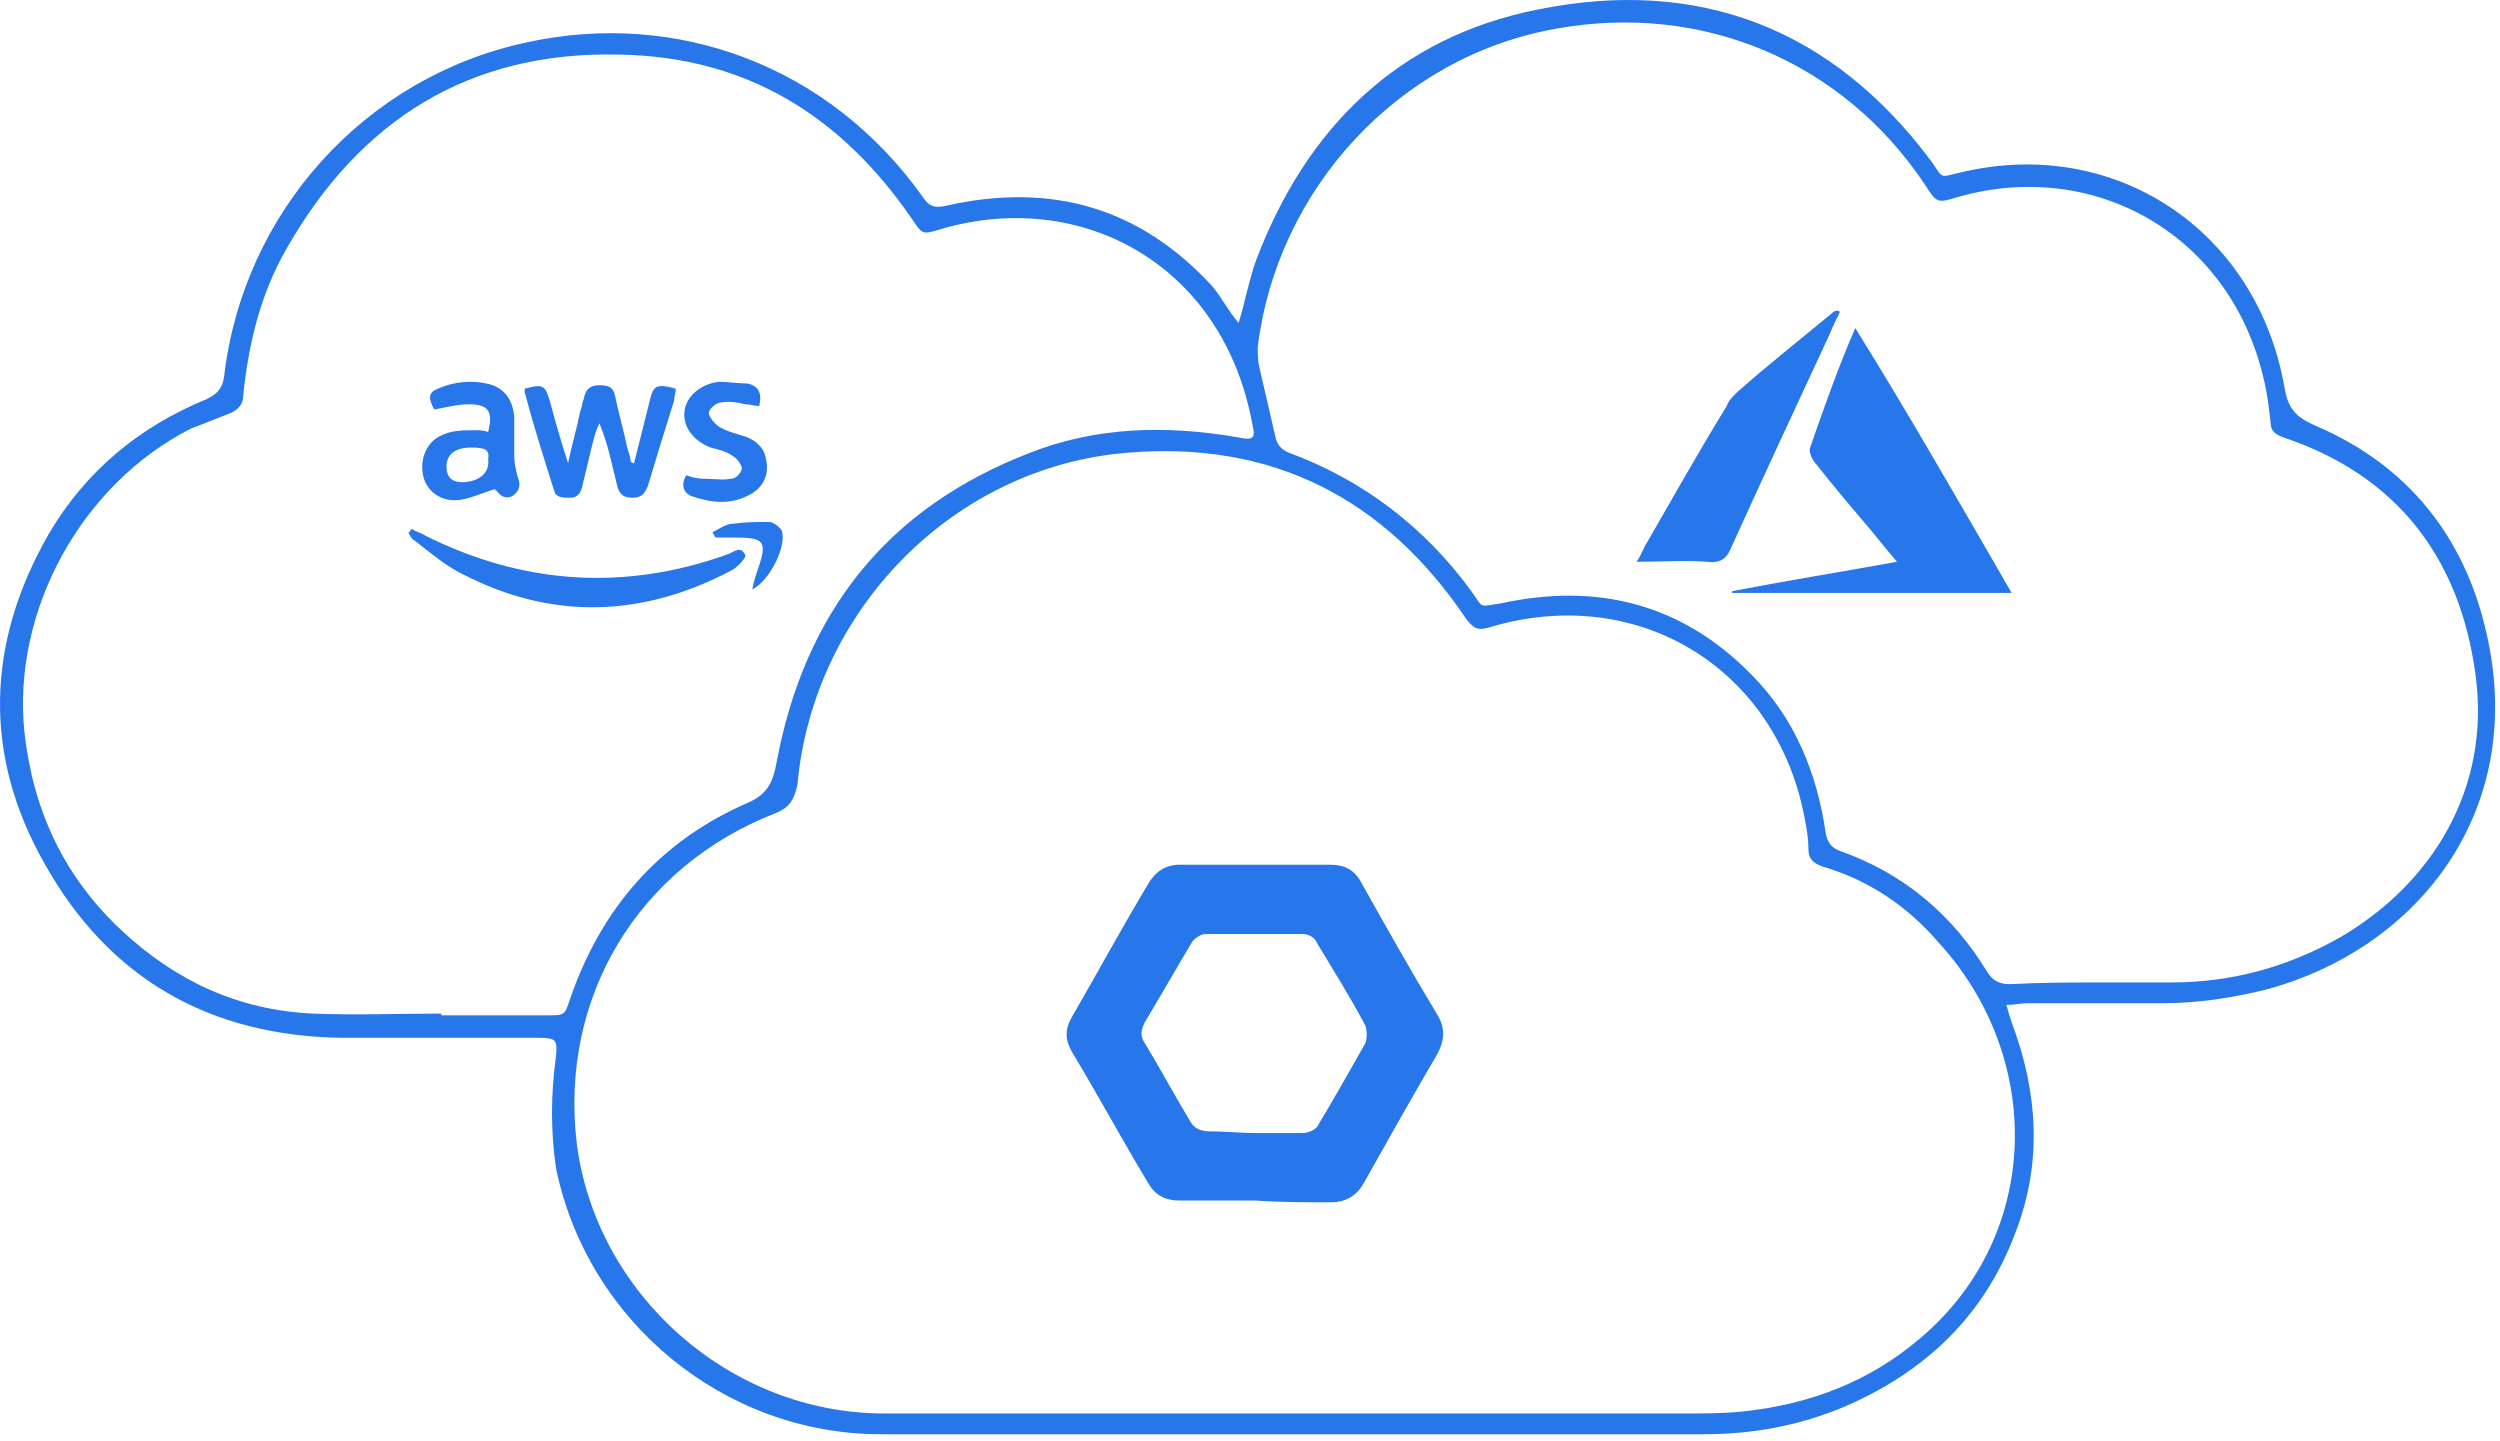
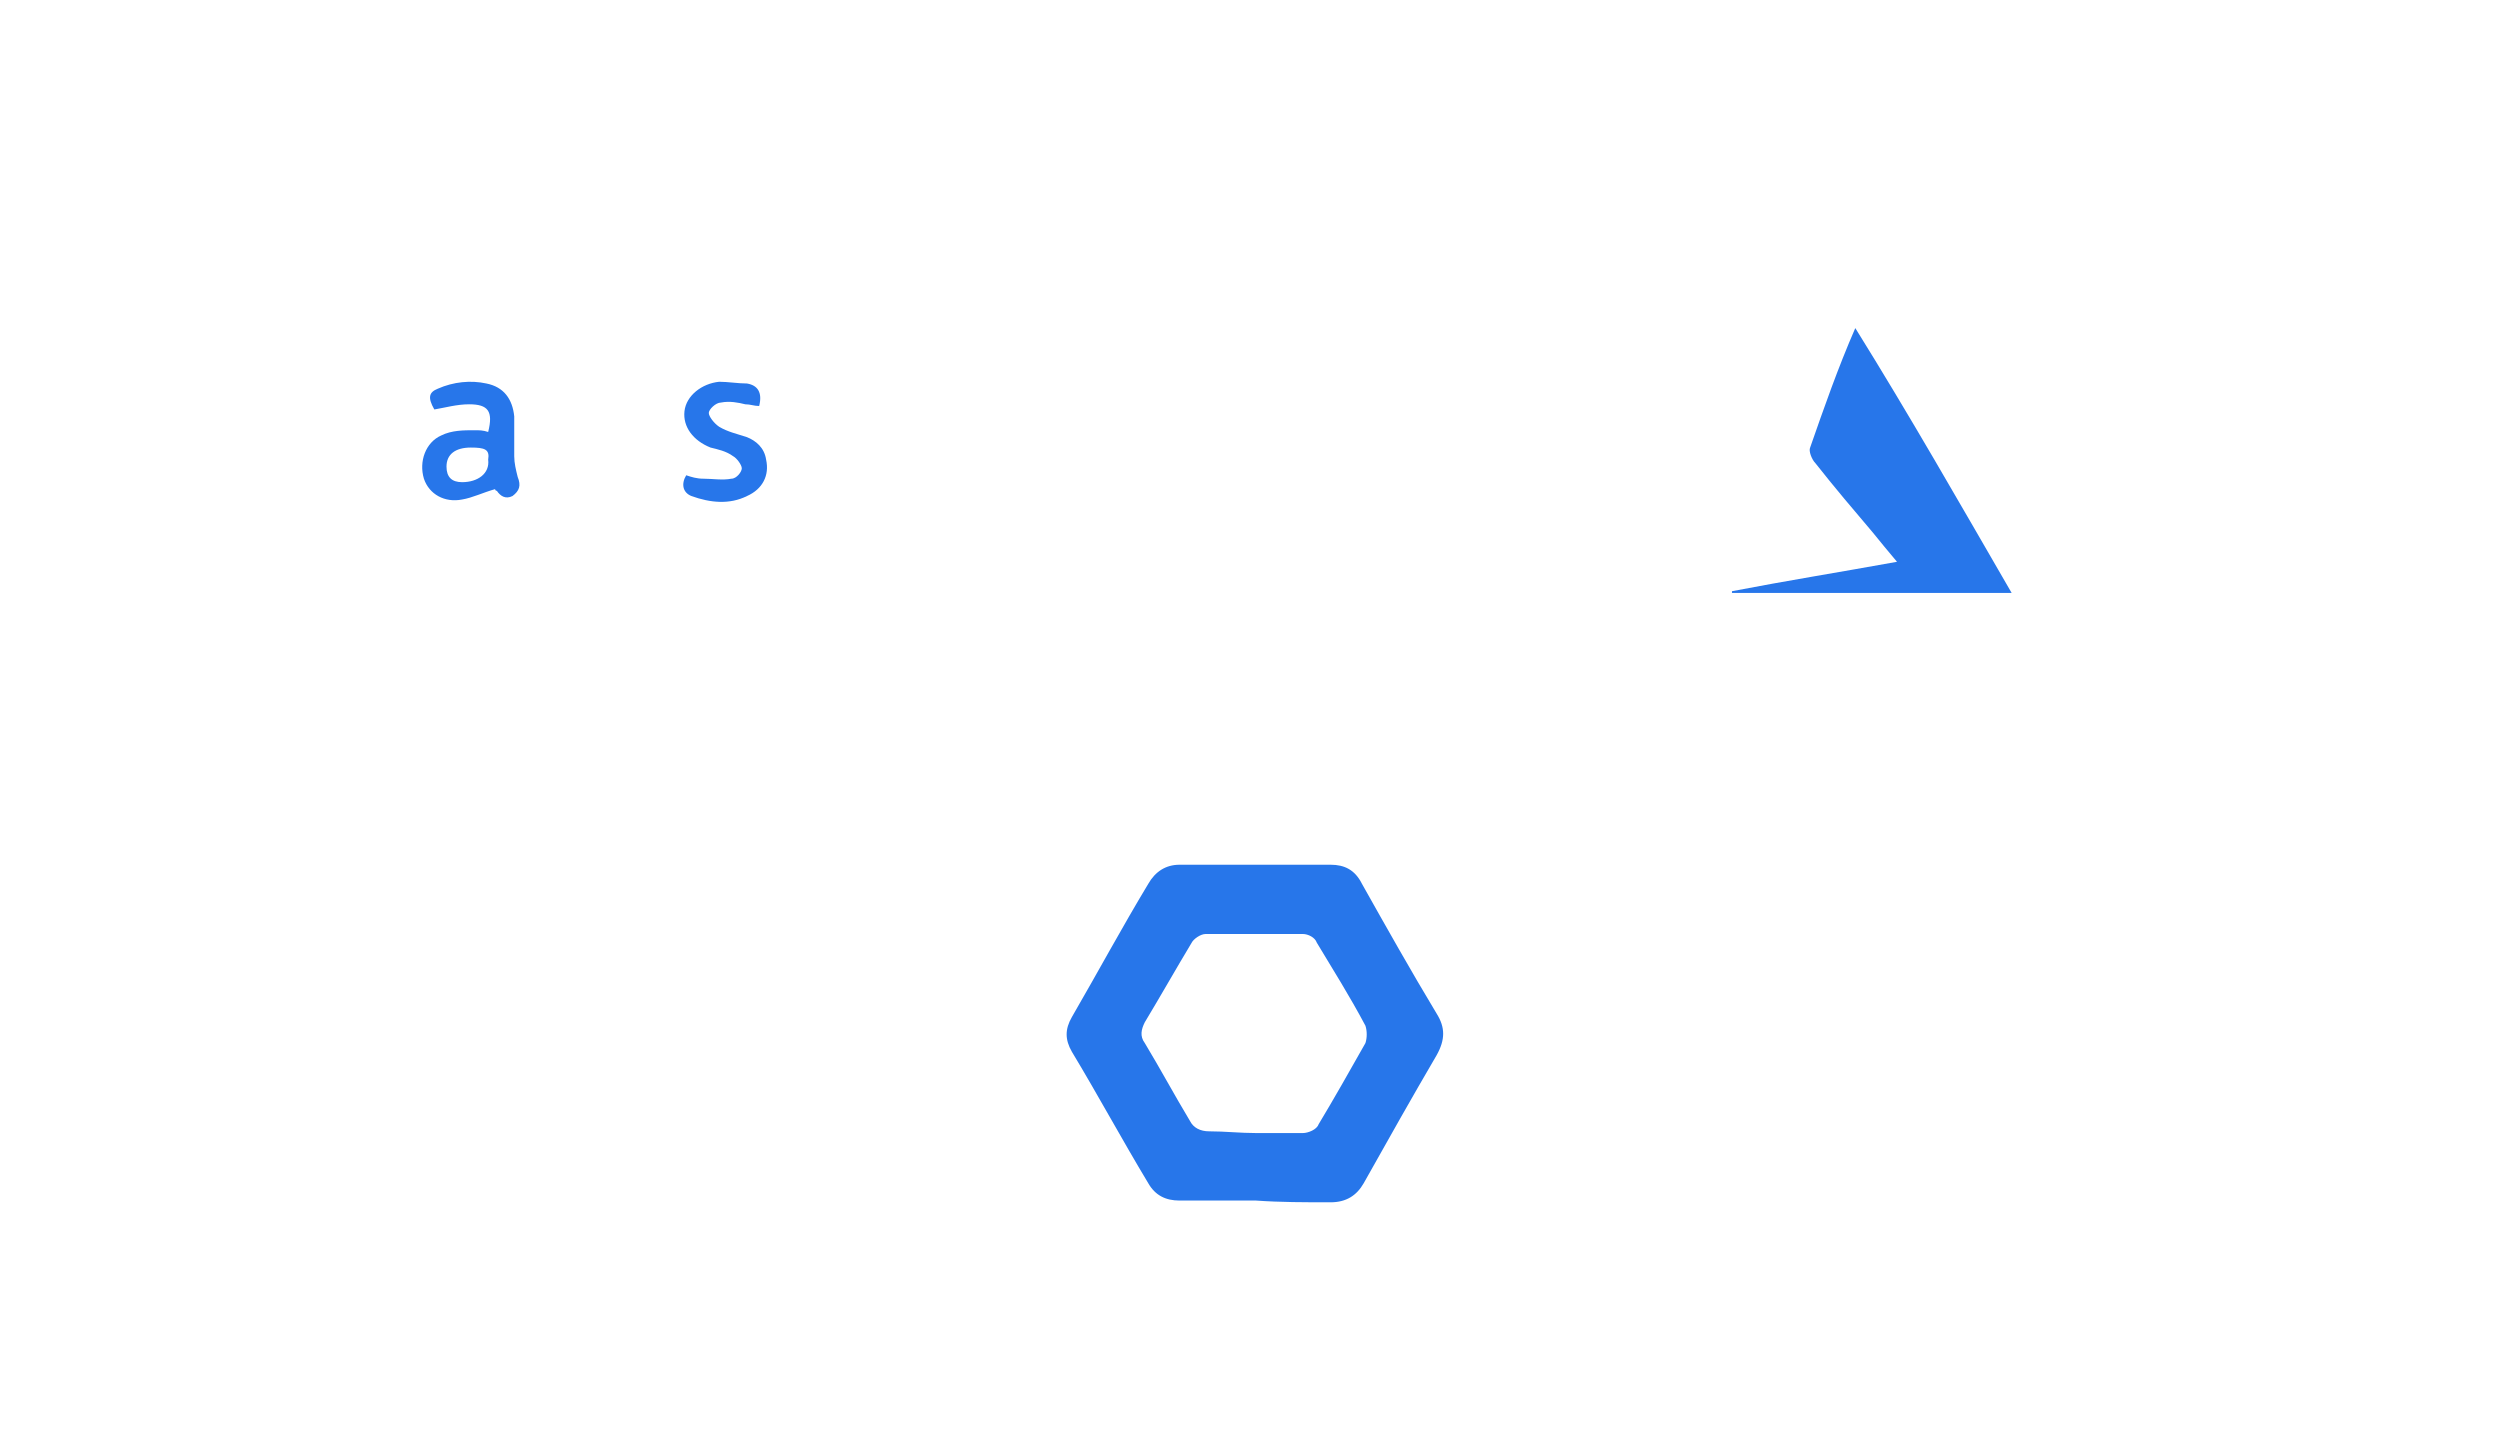
<svg xmlns="http://www.w3.org/2000/svg" width="85" height="49" viewBox="0 0 85 49" fill="none">
-   <path d="M42.113 10.979C42.349 10.214 42.468 9.508 42.704 8.86C44.417 4.328 47.547 1.268 52.272 0.326C57.765 -0.792 62.313 0.973 65.679 5.505C66.093 6.094 65.916 6.035 66.683 5.858C71.881 4.623 76.724 7.801 77.669 13.157C77.787 13.863 78.024 14.157 78.673 14.451C82.158 15.923 84.107 18.689 84.698 22.338C85.584 27.929 82.04 32.285 77.079 33.638C75.897 33.932 74.716 34.109 73.535 34.109C71.999 34.109 70.463 34.109 68.928 34.109C68.692 34.109 68.514 34.168 68.219 34.168C68.278 34.403 68.337 34.58 68.396 34.757C69.282 37.111 69.459 39.524 68.514 41.937C67.451 44.762 65.443 46.645 62.726 47.822C61.191 48.47 59.596 48.764 57.942 48.764C48.61 48.764 39.278 48.764 29.946 48.764C24.631 48.764 19.965 44.938 18.901 39.7C18.724 38.464 18.724 37.228 18.901 35.934C18.96 35.345 18.901 35.286 18.311 35.286C16.066 35.286 13.881 35.286 11.637 35.286C7.148 35.227 3.722 33.285 1.537 29.401C-0.589 25.693 -0.471 21.867 1.655 18.159C2.895 16.041 4.726 14.51 7.03 13.569C7.384 13.392 7.561 13.215 7.62 12.803C8.27 7.212 12.405 2.621 17.897 1.444C22.977 0.326 28.174 2.209 31.364 6.682C31.6 7.036 31.777 7.094 32.25 6.977C35.734 6.212 38.747 7.036 41.227 9.743C41.523 10.096 41.759 10.567 42.113 10.979ZM44.062 48.058C48.433 48.058 52.863 48.058 57.233 48.058C57.883 48.058 58.533 48.058 59.182 47.999C61.486 47.764 63.553 46.998 65.325 45.468C69.4 41.996 69.519 35.992 65.916 32.049C64.853 30.813 63.553 29.93 61.958 29.459C61.663 29.342 61.486 29.224 61.486 28.871C61.486 28.518 61.427 28.165 61.368 27.87C60.423 22.691 55.639 19.807 50.618 21.337C50.205 21.455 50.087 21.337 49.85 21.043C47.075 16.923 43.235 14.981 38.333 15.393C32.427 15.864 27.643 20.749 27.111 26.693C26.993 27.223 26.816 27.458 26.402 27.635C21.677 29.459 19.02 33.932 19.61 38.876C20.26 43.997 24.808 48.058 30.064 48.058C34.73 48.058 39.396 48.058 44.062 48.058ZM71.527 33.403C71.527 33.462 71.527 33.462 71.527 33.403C72.294 33.403 73.062 33.403 73.83 33.403C75.897 33.403 77.787 32.873 79.559 31.873C82.69 30.048 84.698 26.811 84.166 22.927C83.635 18.983 81.508 16.158 77.61 14.863C77.315 14.746 77.197 14.628 77.197 14.334C77.138 13.804 77.079 13.333 76.96 12.862C75.838 8.036 71.29 5.388 66.624 6.682C65.857 6.918 65.857 6.918 65.443 6.27C62.608 2.033 57.824 0.091 52.922 0.973C47.547 1.915 43.413 6.447 42.763 11.803C42.763 12.038 42.763 12.274 42.822 12.509C42.999 13.274 43.176 14.039 43.353 14.805C43.413 15.099 43.531 15.275 43.826 15.393C46.366 16.335 48.433 17.924 50.028 20.102C50.441 20.69 50.264 20.631 51.032 20.514C54.28 19.807 57.174 20.514 59.537 22.927C61.013 24.398 61.781 26.281 62.077 28.341C62.136 28.636 62.254 28.812 62.549 28.93C64.734 29.695 66.388 31.108 67.569 33.05C67.747 33.344 67.983 33.462 68.337 33.462C69.4 33.403 70.463 33.403 71.527 33.403ZM15.003 34.462V34.521C16.184 34.521 17.366 34.521 18.606 34.521C19.197 34.521 19.197 34.521 19.374 33.991C20.437 30.872 22.445 28.577 25.457 27.282C26.107 26.988 26.284 26.576 26.402 25.928C27.347 20.867 30.123 17.276 35.026 15.393C37.27 14.51 39.633 14.451 42.054 14.863C42.586 14.981 42.704 14.922 42.586 14.451C41.582 8.919 36.679 6.388 31.954 7.801C31.364 7.977 31.364 7.977 31.009 7.448C28.588 3.916 25.339 1.915 21.028 1.856C15.948 1.739 12.227 4.093 9.747 8.448C8.861 9.978 8.447 11.685 8.27 13.451C8.27 13.745 8.093 13.922 7.857 14.039C7.384 14.216 6.971 14.393 6.498 14.569C2.777 16.453 0.415 20.749 0.828 24.869C1.123 27.576 2.187 29.813 4.136 31.637C5.967 33.344 8.093 34.344 10.633 34.462C12.109 34.521 13.527 34.462 15.003 34.462Z" fill="#2776EA" />
  <path d="M42.703 40.819C41.818 40.819 40.991 40.819 40.105 40.819C39.632 40.819 39.278 40.643 39.042 40.231C38.156 38.759 37.329 37.229 36.443 35.758C36.207 35.346 36.207 34.993 36.443 34.581C37.329 33.05 38.156 31.52 39.042 30.049C39.278 29.637 39.632 29.401 40.105 29.401C41.818 29.401 43.53 29.401 45.243 29.401C45.716 29.401 46.07 29.578 46.306 30.049C47.133 31.52 47.96 32.992 48.846 34.463C49.141 34.934 49.141 35.346 48.846 35.876C48.019 37.288 47.192 38.759 46.365 40.231C46.129 40.643 45.775 40.878 45.243 40.878C44.357 40.878 43.53 40.878 42.703 40.819C42.703 40.878 42.703 40.878 42.703 40.819ZM42.703 38.524C43.235 38.524 43.767 38.524 44.298 38.524C44.475 38.524 44.771 38.406 44.83 38.23C45.361 37.347 45.893 36.405 46.425 35.464C46.483 35.287 46.483 35.051 46.425 34.875C45.893 33.874 45.302 32.933 44.771 32.05C44.712 31.873 44.475 31.756 44.298 31.756C43.176 31.756 42.113 31.756 40.991 31.756C40.813 31.756 40.577 31.932 40.518 32.05C39.987 32.933 39.455 33.874 38.923 34.757C38.805 34.993 38.746 35.228 38.923 35.464C39.455 36.346 39.928 37.229 40.459 38.112C40.577 38.347 40.813 38.465 41.109 38.465C41.64 38.465 42.172 38.524 42.703 38.524Z" fill="#2776EA" />
  <path d="M58.887 20.101C60.718 19.748 62.549 19.454 64.498 19.101C64.202 18.748 63.907 18.395 63.671 18.1C63.021 17.335 62.371 16.57 61.722 15.746C61.604 15.628 61.486 15.334 61.545 15.216C62.017 13.863 62.49 12.509 63.08 11.155C64.911 14.098 66.624 17.1 68.396 20.16C65.147 20.16 62.017 20.16 58.887 20.16V20.101Z" fill="#2776EA" />
-   <path d="M62.549 10.626C62.431 10.862 62.313 11.097 62.195 11.391C61.072 13.804 59.95 16.218 58.828 18.689C58.71 18.984 58.474 19.16 58.06 19.101C57.292 19.043 56.525 19.101 55.639 19.101C55.816 18.866 55.875 18.631 55.993 18.454C56.879 16.924 57.765 15.335 58.71 13.804C58.769 13.628 58.887 13.51 59.064 13.334C60.127 12.392 61.25 11.509 62.313 10.626C62.372 10.567 62.431 10.567 62.49 10.567C62.49 10.567 62.549 10.567 62.549 10.626Z" fill="#2776EA" />
-   <path d="M21.56 15.746C21.737 15.04 21.914 14.334 22.091 13.627C22.209 13.098 22.328 13.039 22.977 13.215C22.977 13.333 22.918 13.51 22.918 13.627C22.623 14.569 22.328 15.511 22.032 16.511C21.914 16.805 21.796 16.923 21.501 16.923C21.146 16.923 21.028 16.747 20.969 16.452C20.792 15.746 20.674 15.099 20.379 14.393C20.261 14.628 20.201 14.863 20.142 15.099C20.024 15.57 19.906 16.099 19.788 16.57C19.729 16.805 19.611 16.923 19.375 16.923C19.138 16.923 18.902 16.923 18.843 16.688C18.489 15.57 18.134 14.451 17.839 13.333C17.839 13.274 17.839 13.215 17.839 13.215C18.489 13.039 18.548 13.098 18.725 13.745C18.902 14.393 19.079 15.04 19.315 15.746C19.434 15.158 19.611 14.569 19.729 13.98C19.788 13.863 19.788 13.686 19.847 13.569C19.906 13.215 20.083 13.098 20.379 13.098C20.674 13.098 20.851 13.156 20.91 13.451C21.028 14.039 21.206 14.628 21.324 15.216C21.383 15.393 21.442 15.57 21.442 15.687C21.501 15.746 21.501 15.746 21.56 15.746Z" fill="#2776EA" />
-   <path d="M13.999 17.982C14.176 18.1 14.294 18.1 14.472 18.218C17.779 19.866 21.205 20.101 24.689 18.865C24.926 18.806 25.162 18.512 25.339 18.865C25.398 18.924 25.103 19.277 24.867 19.395C21.854 20.984 18.783 21.102 15.712 19.513C15.121 19.218 14.649 18.806 14.117 18.394C13.999 18.336 13.94 18.218 13.881 18.1C13.94 18.1 13.94 18.041 13.999 17.982Z" fill="#2776EA" />
  <path d="M16.834 16.63C16.421 16.747 16.066 16.924 15.712 16.983C15.121 17.1 14.59 16.806 14.413 16.276C14.236 15.688 14.472 15.04 15.003 14.805C15.358 14.628 15.771 14.628 16.125 14.628C16.303 14.628 16.421 14.628 16.598 14.687C16.775 13.981 16.598 13.746 15.948 13.746C15.535 13.746 15.121 13.863 14.767 13.922C14.531 13.51 14.59 13.334 14.885 13.216C15.417 12.98 16.007 12.922 16.539 13.039C17.13 13.157 17.425 13.569 17.484 14.158C17.484 14.628 17.484 15.099 17.484 15.511C17.484 15.747 17.543 15.982 17.602 16.218C17.72 16.512 17.661 16.688 17.425 16.865C17.189 16.983 17.011 16.865 16.893 16.688C16.834 16.688 16.834 16.63 16.834 16.63ZM16.007 15.217C15.476 15.217 15.181 15.452 15.181 15.864C15.181 16.218 15.358 16.394 15.712 16.394C16.244 16.394 16.657 16.1 16.598 15.629C16.657 15.276 16.48 15.217 16.007 15.217Z" fill="#2776EA" />
  <path d="M23.331 16.159C23.508 16.218 23.686 16.276 23.922 16.276C24.217 16.276 24.571 16.335 24.867 16.276C25.044 16.276 25.221 16.041 25.221 15.923C25.221 15.806 25.044 15.57 24.926 15.511C24.69 15.335 24.394 15.276 24.158 15.217C23.567 14.982 23.213 14.511 23.272 13.981C23.331 13.451 23.863 13.039 24.453 12.98C24.749 12.98 25.103 13.039 25.398 13.039C25.753 13.098 25.93 13.334 25.812 13.804C25.635 13.804 25.516 13.746 25.339 13.746C25.103 13.687 24.808 13.628 24.512 13.687C24.335 13.687 24.099 13.922 24.099 14.04C24.099 14.158 24.276 14.393 24.453 14.511C24.749 14.687 25.044 14.746 25.398 14.864C25.694 14.982 25.989 15.217 26.048 15.629C26.166 16.159 25.93 16.63 25.398 16.865C24.808 17.159 24.158 17.1 23.508 16.865C23.213 16.747 23.154 16.453 23.331 16.159Z" fill="#2776EA" />
-   <path d="M24.218 18.1C24.454 17.983 24.69 17.806 24.927 17.806C25.34 17.747 25.753 17.747 26.167 17.747C26.285 17.747 26.521 17.924 26.58 18.041C26.758 18.571 26.167 19.748 25.576 20.042C25.635 19.748 25.694 19.572 25.753 19.395C26.108 18.395 25.99 18.277 24.986 18.277C24.749 18.277 24.513 18.277 24.336 18.277C24.277 18.218 24.277 18.159 24.218 18.1Z" fill="#2776EA" />
</svg>